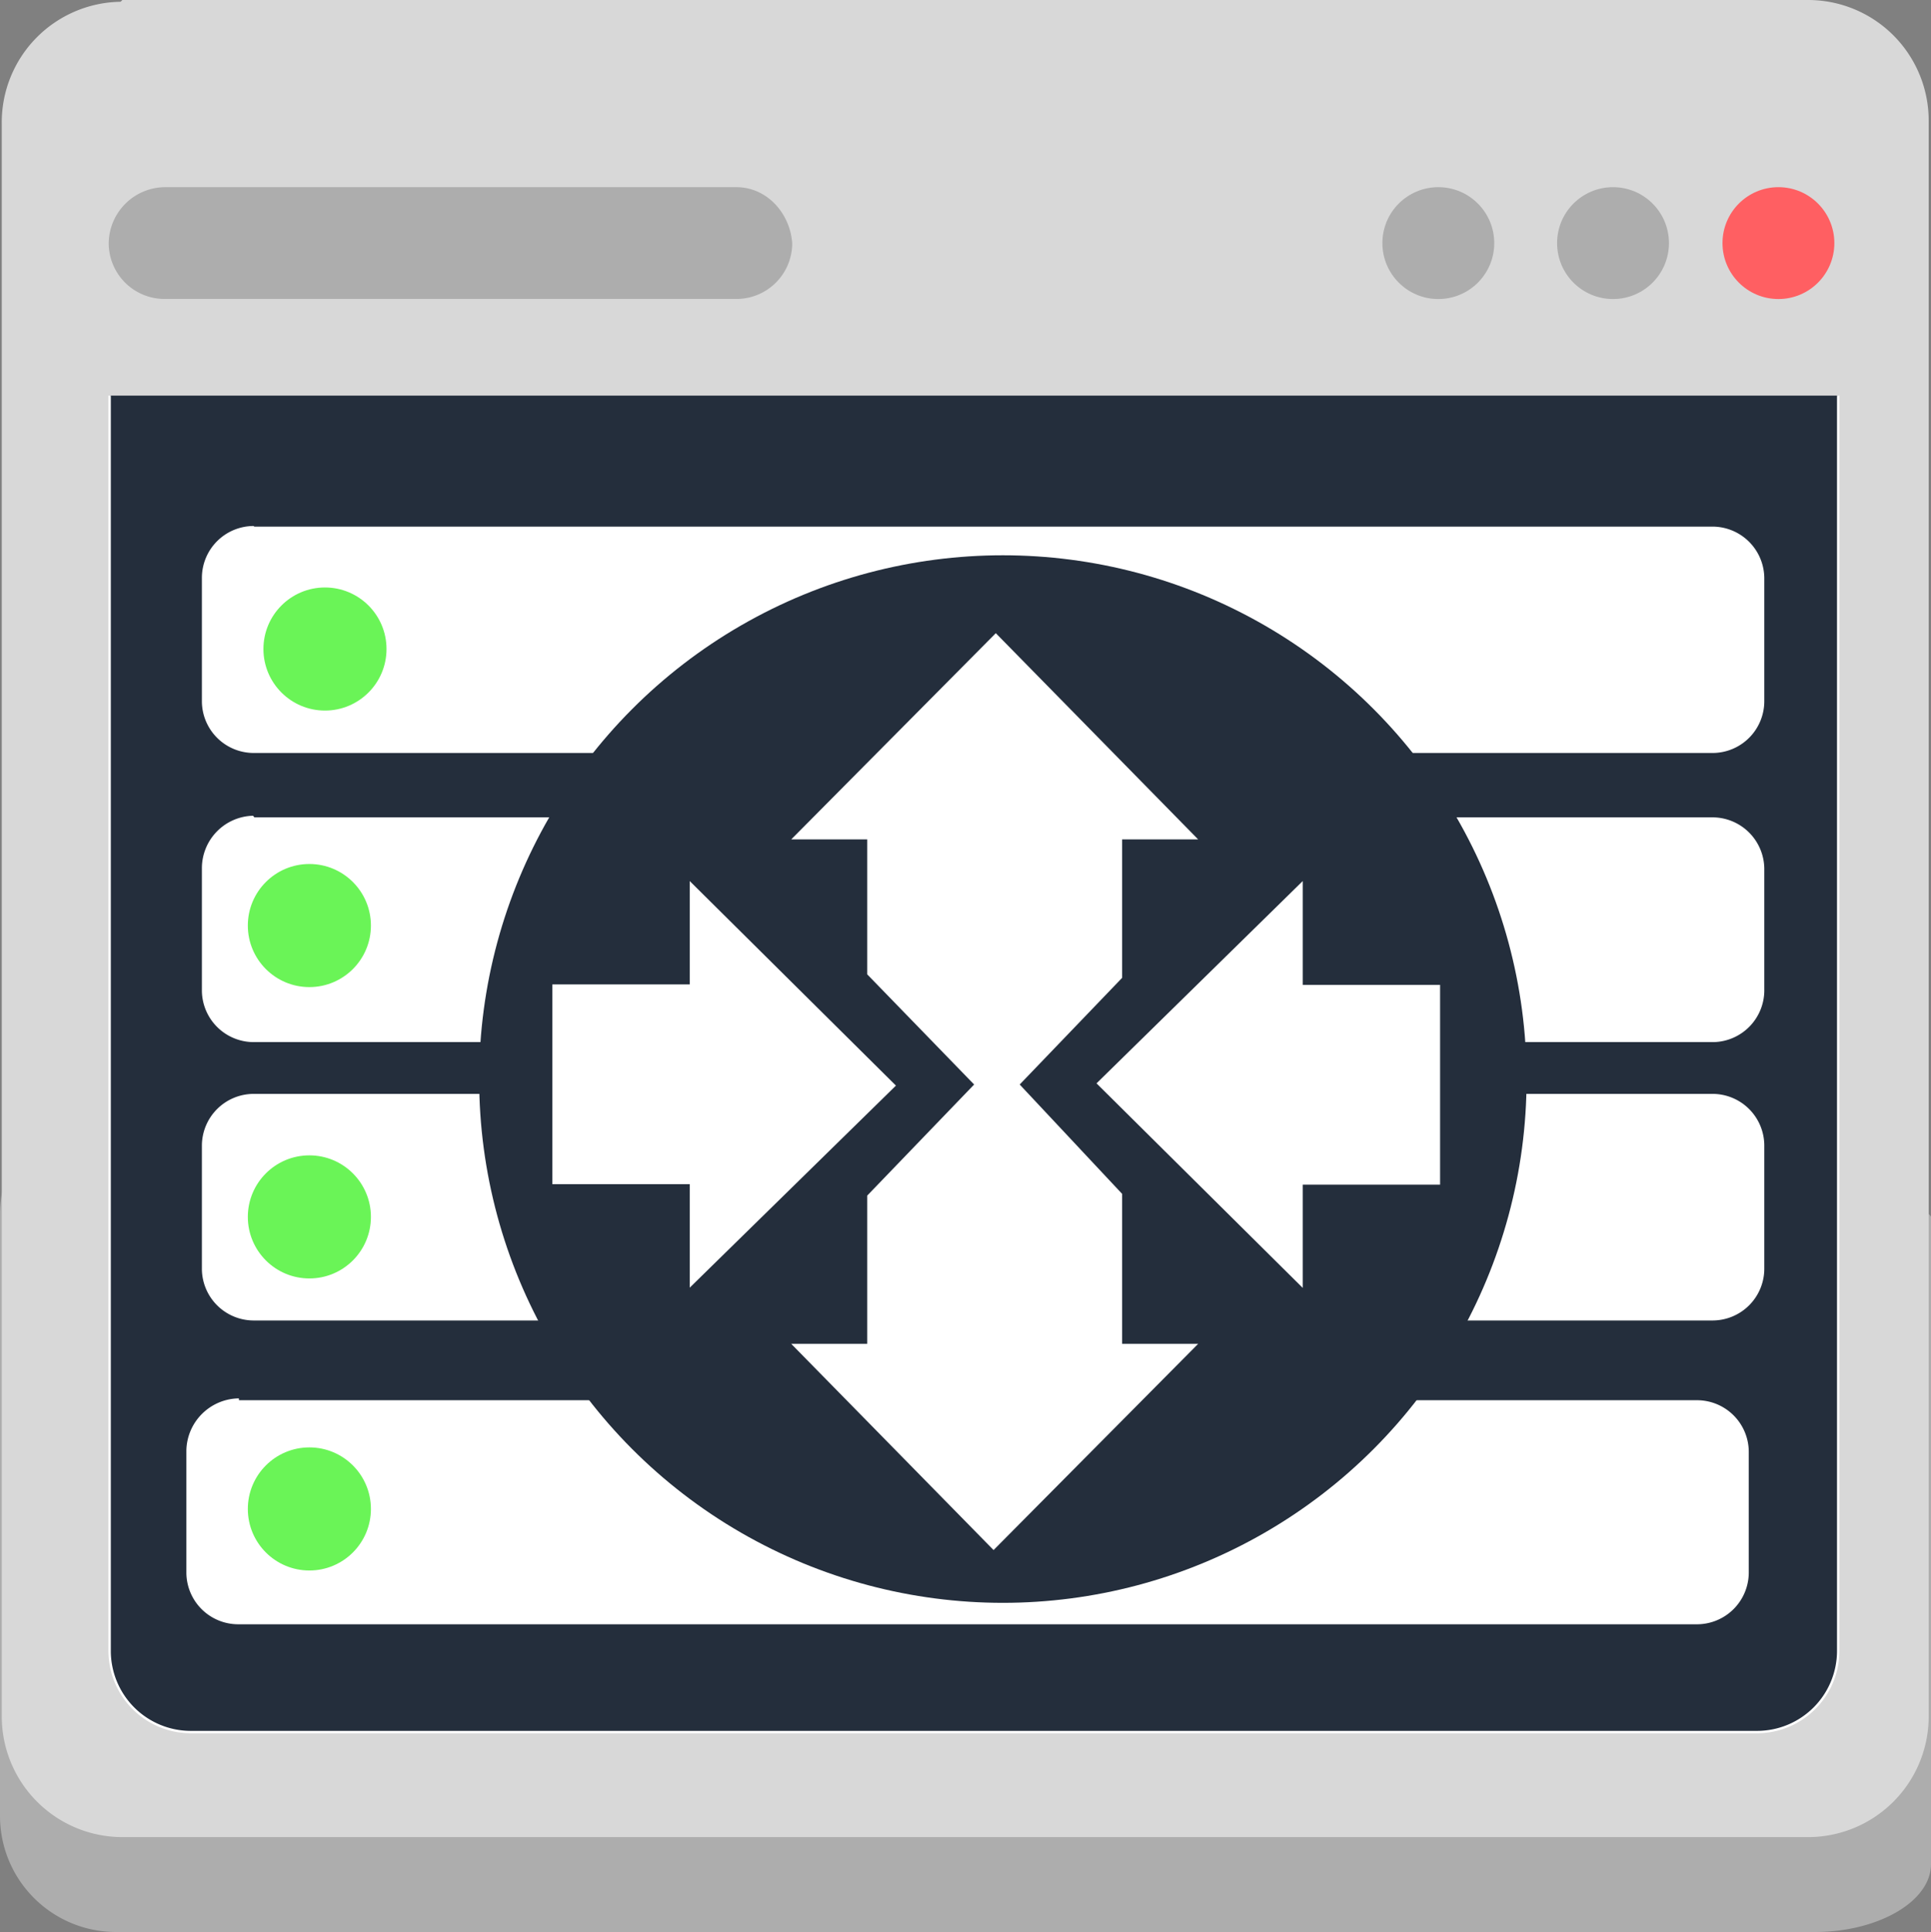
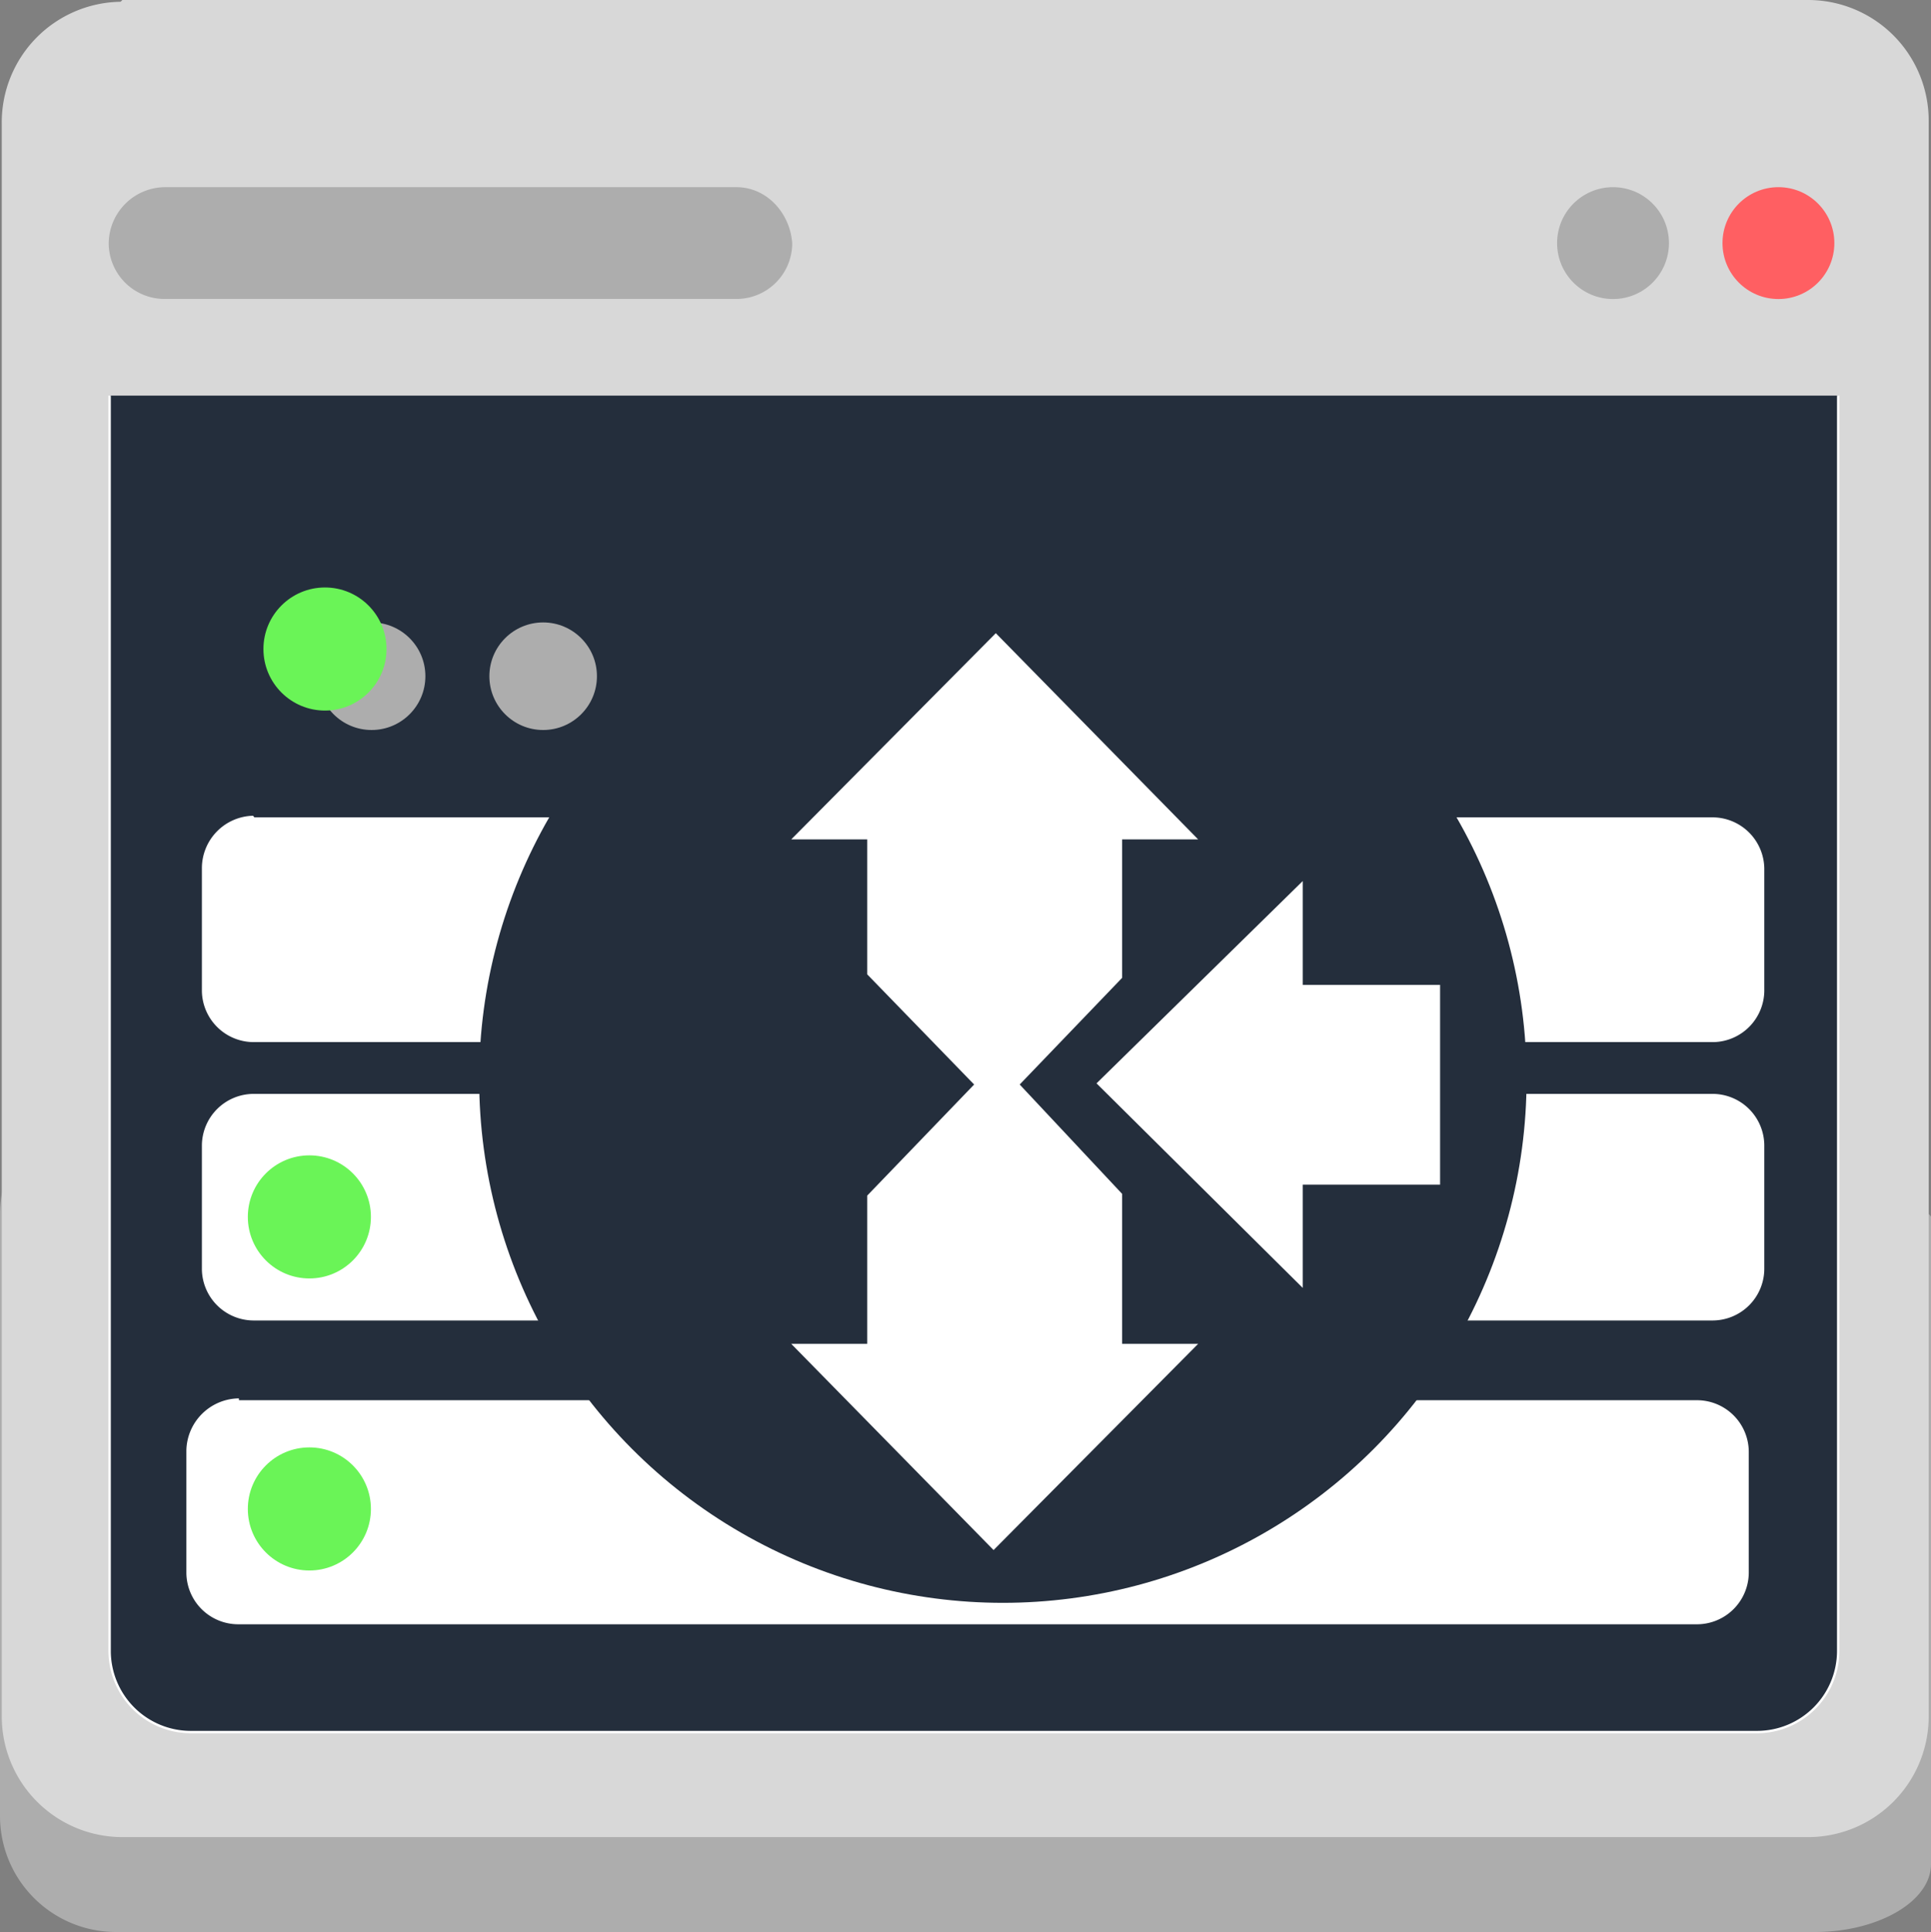
<svg xmlns="http://www.w3.org/2000/svg" viewBox="0 0 251.35 251.48">
  <rect x="0" y="0" width="251.35" height="251.48" fill="#808080" stroke="none" />
  <defs>
    <style>.cls-1{fill:#d8d8d8;}.cls-2{fill:#adadad;}.cls-3,.cls-7{fill:#242e3c;}.cls-3{stroke:#fff;stroke-miterlimit:10;stroke-width:0.31px;}.cls-4{fill:#ff5f62;}.cls-5{fill:#fff;}.cls-6{fill:#6af457;}</style>
  </defs>
  <title>autosclaing</title>
  <g id="Layer_2" data-name="Layer 2">
    <g id="Objects">
      <path class="cls-1" d="M16,.23h0L16.27,0H235.68" />
      <path class="cls-2" d="M251.05,158a15.1,15.1,0,0,0-15.1-15.1H15.1A15.1,15.1,0,0,0,0,158v78.35a15.1,15.1,0,0,0,15.1,15.1H236.25c8.15,0,15.1-3.93,15.1-8.84V158.33Z" />
      <path class="cls-1" d="M15.93,0H235.34a15.7,15.7,0,0,1,15.71,15.7h0V223.39a15.71,15.71,0,0,1-15.71,15.71H15.93A15.71,15.71,0,0,1,.23,223.39h0V16.16A15.7,15.7,0,0,1,15.7.23h0Z" />
      <path class="cls-3" d="M239.27,51.49V214.86a10.57,10.57,0,0,1-10.57,10.57H24.84a10.57,10.57,0,0,1-10.57-10.57h0V51.49" />
      <circle class="cls-4" cx="231.49" cy="31.64" r="7.28" />
      <circle class="cls-2" cx="209.96" cy="31.64" r="7.28" />
-       <circle class="cls-2" cx="187.22" cy="31.64" r="7.28" />
      <path class="cls-2" d="M103.12,31.64a7.26,7.26,0,0,1-7.27,7.27H21.43a7.27,7.27,0,0,1-7.28-7.27,7.38,7.38,0,0,1,7.28-7.28H95.85C99.79,24.36,102.82,27.69,103.12,31.64Z" />
      <path class="cls-5" d="M33.11,142.37H222.82a6.74,6.74,0,0,1,6.83,6.66h0v16a6.74,6.74,0,0,1-6.66,6.83H33.11a6.75,6.75,0,0,1-6.83-6.66h0v-16.1A6.75,6.75,0,0,1,33,142.37h.08Z" />
      <path class="cls-5" d="M33.11,106.38H222.82a6.75,6.75,0,0,1,6.83,6.66h0v15.68a6.75,6.75,0,0,1-6.57,6.91h-190A6.75,6.75,0,0,1,26.28,129h0V113a6.83,6.83,0,0,1,6.66-6.83Zm-2,75.86H220.8a6.74,6.74,0,0,1,6.83,6.65h0v15.68A6.75,6.75,0,0,1,221,211.4H31.09a6.75,6.75,0,0,1-6.83-6.66h0v-16A6.92,6.92,0,0,1,31.09,182Z" />
      <circle class="cls-2" cx="48.37" cy="88.01" r="7" />
      <circle class="cls-2" cx="70.7" cy="88.01" r="7" />
-       <circle class="cls-6" cx="40.27" cy="120.46" r="8.01" />
      <circle class="cls-6" cx="40.27" cy="158.38" r="8.01" />
      <circle class="cls-6" cx="40.27" cy="196.39" r="8.01" />
-       <path class="cls-5" d="M33.11,68.54H222.82a6.75,6.75,0,0,1,6.83,6.66h0v16A6.74,6.74,0,0,1,223,98H33.11a6.75,6.75,0,0,1-6.83-6.66h0V75.2A6.75,6.75,0,0,1,33,68.46Z" />
      <circle class="cls-6" cx="42.3" cy="84.47" r="8.01" />
      <circle class="cls-7" cx="130.54" cy="140.44" r="68.17" />
      <polygon class="cls-5" points="146.06 109.25 155.96 109.25 129.62 82.41 102.99 109.25 112.88 109.25 112.88 126.81 126.8 141.15 112.88 155.61 112.88 174.9 102.99 174.9 129.33 201.74 155.96 174.9 146.06 174.9 146.06 155.38 132.73 141.15 146.06 127.27 146.06 109.25" />
-       <path class="cls-5" d="M116.62,141.29,89.78,114.67v13.45H71.9v26H89.78v13.47Z" />
      <path class="cls-5" d="M142.73,141l26.84,26.62V154.18h17.88v-26H169.57V114.67Z" />
    </g>
  </g>
</svg>